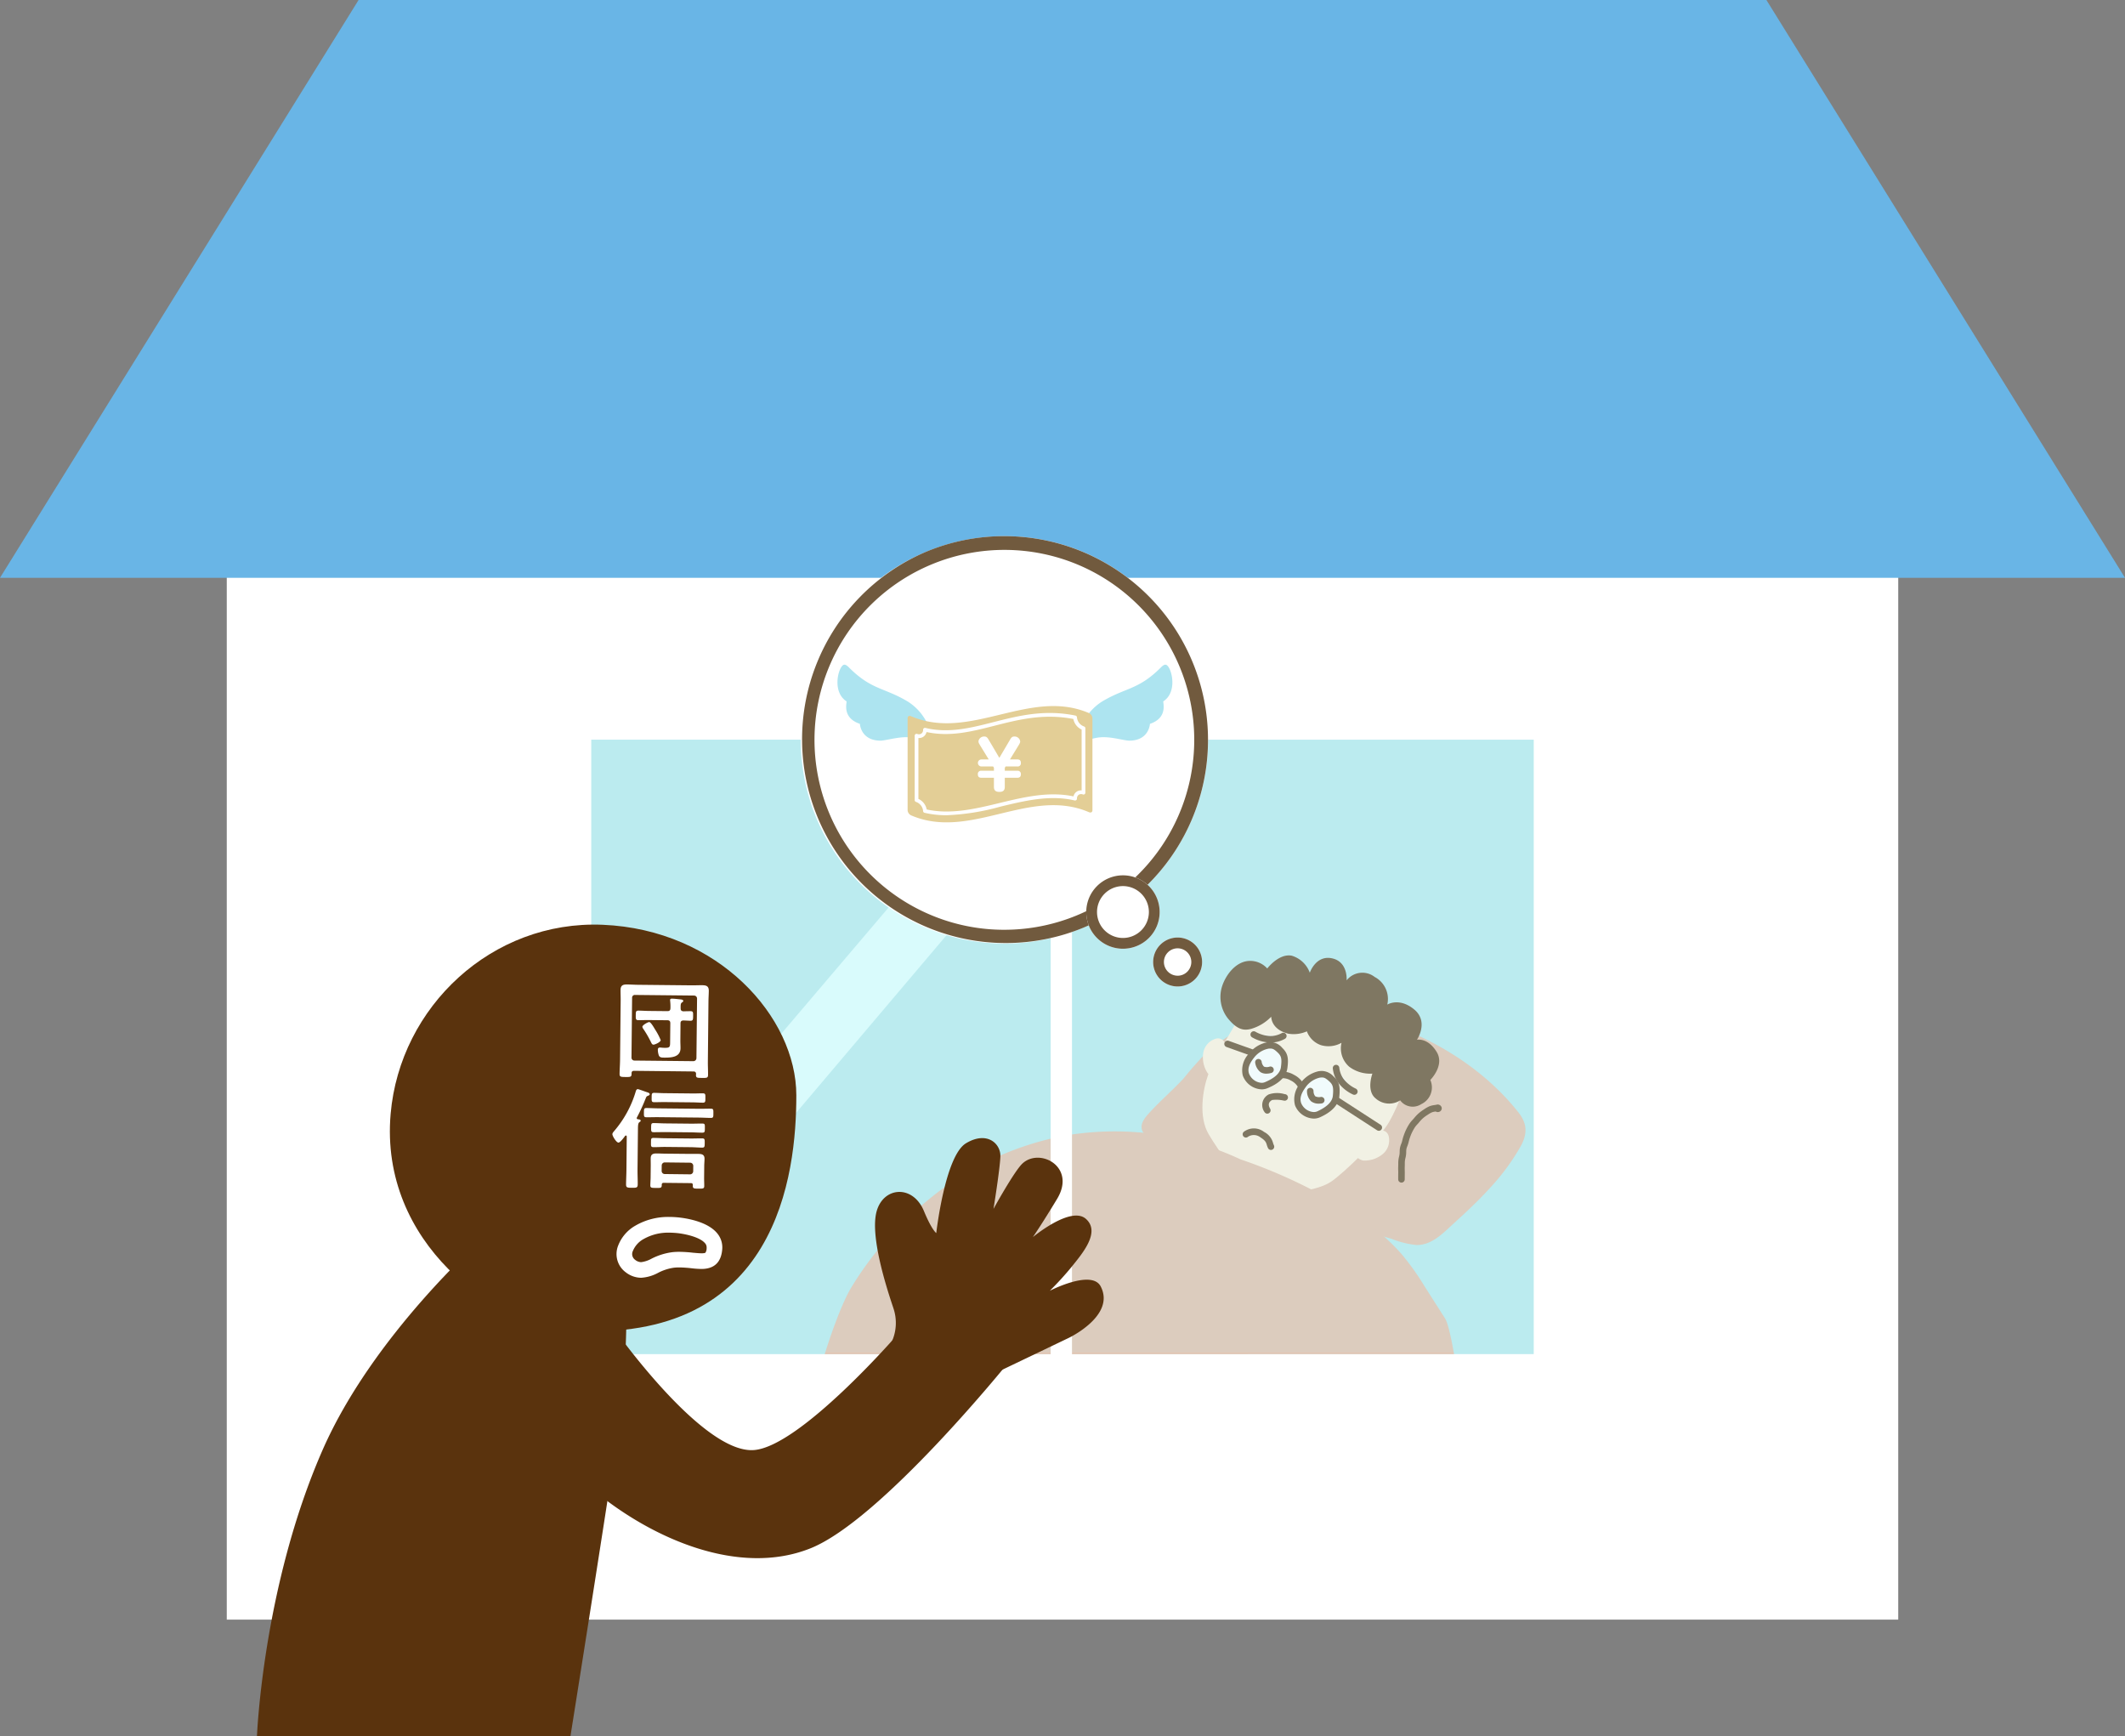
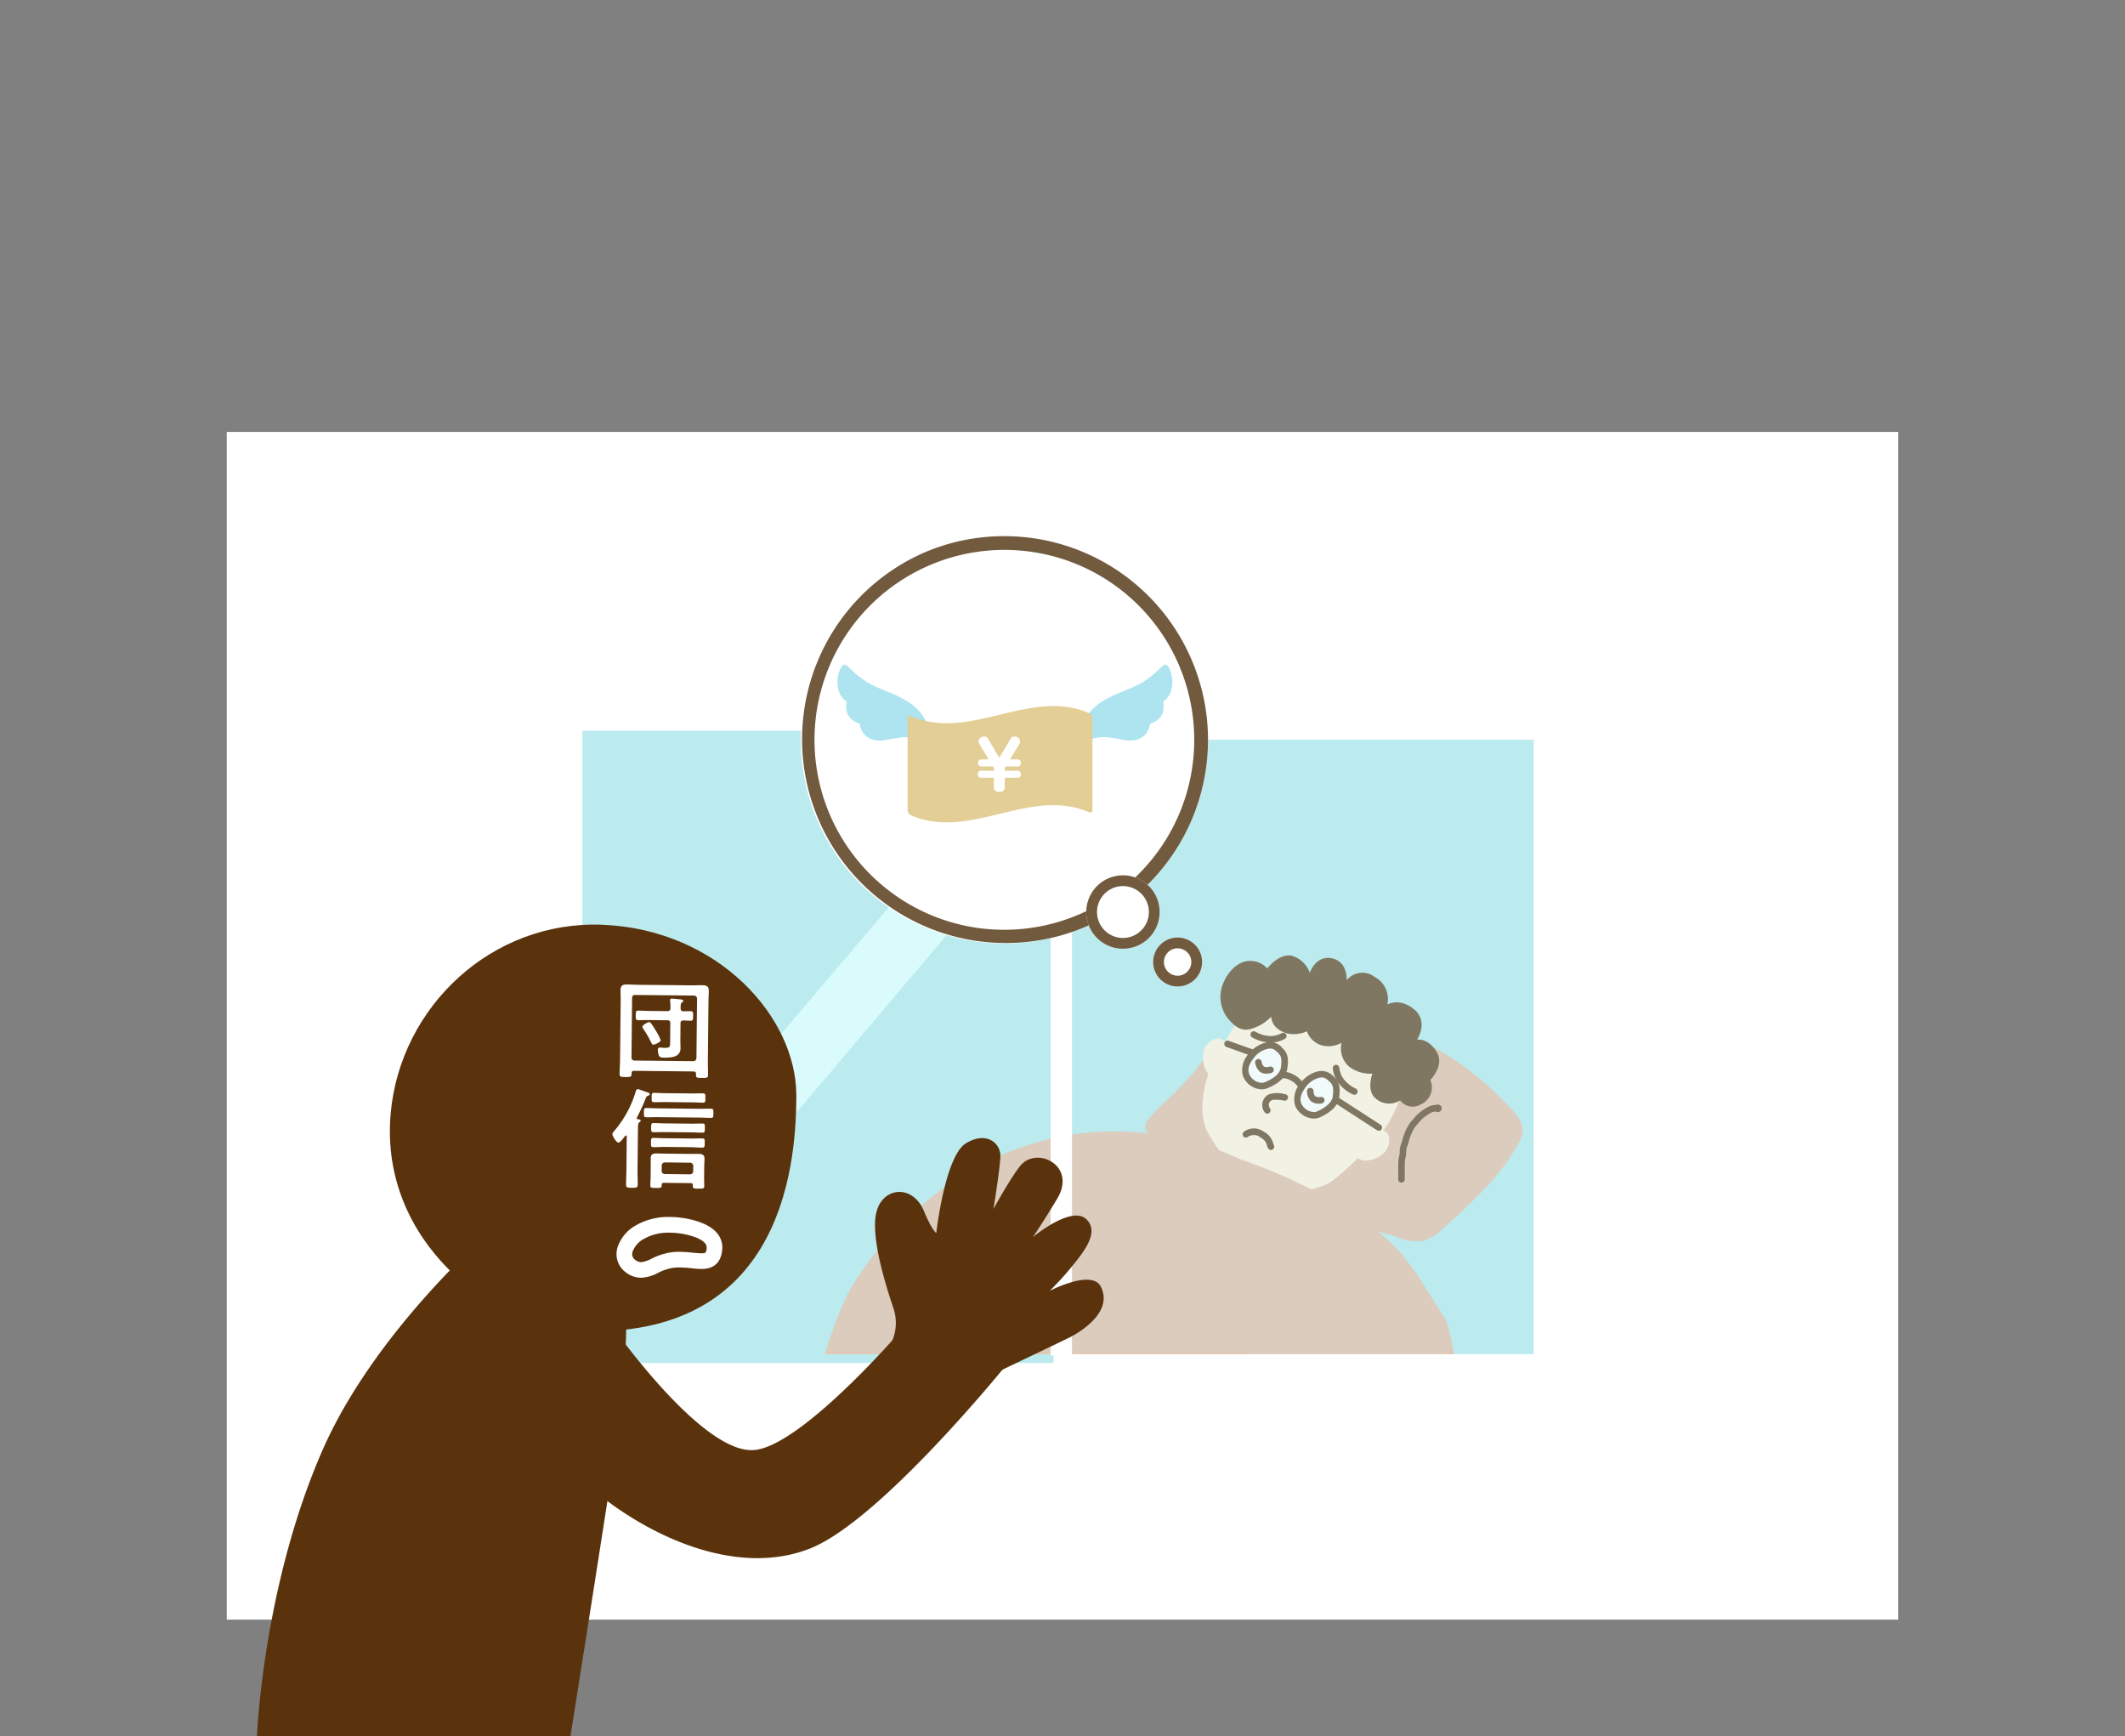
<svg xmlns="http://www.w3.org/2000/svg" width="350.593" height="286.411" viewBox="0 0 350.593 286.411">
  <rect x="0" y="0" width="350.593" height="286.411" fill="#808080" stroke="none" />
  <defs>
    <clipPath id="a">
      <rect width="350.593" height="286.411" fill="none" />
    </clipPath>
    <clipPath id="c">
      <rect width="76.271" height="101.106" fill="none" />
    </clipPath>
    <clipPath id="d">
      <rect width="76.272" height="101.106" fill="none" />
    </clipPath>
  </defs>
  <g clip-path="url(#a)">
    <rect width="275.766" height="195.914" transform="translate(37.413 71.253)" fill="#fff" />
-     <path d="M59.16,0,0,95.314H350.593L291.431,0Z" transform="translate(0 0)" fill="#69b5e6" />
    <rect width="79.218" height="104.304" transform="translate(96.078 120.541)" fill="#bbebef" />
-     <path d="M162.739,208.659H80.571V101.408h82.168ZM83.52,205.711h76.271V104.355H83.52Z" transform="translate(14.031 17.66)" fill="#fff" />
    <rect width="79.218" height="104.304" transform="translate(175.296 120.541)" fill="#bbebef" />
    <path d="M230.209,208.66H148.041V101.409h82.168Zm-79.219-2.948H227.26V104.356H150.989Z" transform="translate(25.78 17.66)" fill="#fff" />
    <g clip-path="url(#a)">
      <path d="M159.014,104.191l-3.736.092q-35.924,42.25-71.847,84.5-.049,8.1-.1,16.2l75.679-89.351Z" transform="translate(14.512 18.144)" fill="#e1ffff" />
      <path d="M167.663,153.525c2.294-2.489,1.654-2.214,3.155-3.687a36.726,36.726,0,0,1,8.245-5.575,17.648,17.648,0,0,1,3.865-1.741,14.76,14.76,0,0,1,4.246-.36,47.978,47.978,0,0,1,34.532,16.474,4.91,4.91,0,0,1,1.518,3.065,4.731,4.731,0,0,1-.728,2.178c-2.981,5.446-7.644,9.695-12.219,13.836a8.061,8.061,0,0,1-3.669,2.27,9,9,0,0,1-4.378-.761c-6.42-2.108-13.4-2.268-19.609-4.951a52.229,52.229,0,0,1-5-2.6l-8.1-4.594a87.758,87.758,0,0,1-8-4.907,1.374,1.374,0,0,1-.573-.652c-.558-1.518,2.611-3.532,6.722-7.991" transform="translate(28.016 24.754)" fill="#e5c4b1" />
-       <path d="M168.138,154c.9-.989,1.666-2.085,2.56-3.075a24.213,24.213,0,0,1,5.683-4.376c2.18-1.3,4.55-2.879,7.038-3.471a23,23,0,0,1,7.747,0A47.584,47.584,0,0,1,216.8,154.5a39.568,39.568,0,0,1,4.875,4.953,3.4,3.4,0,0,1,.419,4.234,26.6,26.6,0,0,1-2.151,3.374,65.408,65.408,0,0,1-10.531,10.837,5.3,5.3,0,0,1-4.124,1.639,24.929,24.929,0,0,1-4.074-1.144c-2.418-.7-4.893-1.166-7.363-1.636a47.672,47.672,0,0,1-14.982-4.976c-4.728-2.654-9.556-5.214-14.141-8.113-.719-.456-3.14-1.576-3.211-2.45-.05-.626.787-1.36,1.165-1.761,1.762-1.872,3.7-3.568,5.454-5.452.487-.522-.3-1.31-.785-.785-1.788,1.92-3.783,3.636-5.558,5.563-.689.748-1.641,1.78-1.328,2.894.228.813,1.1,1.234,1.742,1.667q1.647,1.11,3.346,2.137c2.237,1.343,4.53,2.6,6.8,3.883,5.312,3.012,10.356,6.082,16.364,7.48,2.872.668,5.79,1.122,8.672,1.744,1.439.311,2.871.662,4.277,1.1a15.29,15.29,0,0,0,4.039,1.009c2.561.072,4.408-1.92,6.157-3.512,2.105-1.916,4.191-3.862,6.1-5.972a36.751,36.751,0,0,0,4.967-6.748c1.141-2.052,1.147-3.748-.332-5.625-6.38-8.095-16.332-13.728-26.29-15.994a46.683,46.683,0,0,0-8.595-1.138,17.929,17.929,0,0,0-4.335.242,16.6,16.6,0,0,0-4.517,1.921,40.743,40.743,0,0,0-7.626,4.981,54.922,54.922,0,0,0-3.886,4.368c-.481.527.3,1.315.785.785" transform="translate(27.933 24.672)" fill="#e5c4b1" />
      <path d="M197.009,168.052H197a.539.539,0,0,1-.531-.546c0-.14,0-.281,0-.422,0-.2,0-.4.007-.6,0-.141,0-.286-.006-.44-.006-.192-.012-.39,0-.594.005-.13.007-.262.008-.4,0-.208,0-.422.021-.641a4.174,4.174,0,0,1,.111-.635c.033-.141.063-.275.079-.4s.018-.257.022-.4a4,4,0,0,1,.052-.656,3.774,3.774,0,0,1,.2-.648c.049-.13.1-.252.127-.367.024-.089.047-.177.069-.264a7.625,7.625,0,0,1,.225-.764l.035-.1a8.318,8.318,0,0,1,.376-.906,9.23,9.23,0,0,1,.534-.943,5.118,5.118,0,0,1,.5-.614c.069-.076.135-.148.2-.221l.092-.108a6.559,6.559,0,0,1,.65-.693,7.023,7.023,0,0,1,.882-.669l.149-.1a4.933,4.933,0,0,1,.825-.46,3.527,3.527,0,0,1,.821-.2c.1-.015.192-.029.281-.047l.021,0a.679.679,0,0,1,.849.341.589.589,0,0,1-.158.7.663.663,0,0,1-.781.068l-.049.008a2.646,2.646,0,0,0-.576.129,4.069,4.069,0,0,0-.646.367l-.157.1a5.956,5.956,0,0,0-.746.567,5.672,5.672,0,0,0-.541.582l-.095.111c-.073.085-.147.167-.219.245a4.243,4.243,0,0,0-.4.484,8.255,8.255,0,0,0-.47.834,7.4,7.4,0,0,0-.327.792l-.036.1a6.712,6.712,0,0,0-.192.658c-.024.093-.048.185-.073.277a4.764,4.764,0,0,1-.161.471,2.874,2.874,0,0,0-.149.462,3.156,3.156,0,0,0-.034.482,3.869,3.869,0,0,1-.128,1.017,3.322,3.322,0,0,0-.087.475c-.014.184-.016.372-.018.57,0,.141,0,.287-.009.434-.007.165,0,.335,0,.516.005.161.01.327.007.5,0,.194-.005.394-.007.587,0,.143,0,.287,0,.43A.539.539,0,0,1,197.009,168.052Z" transform="translate(34.213 27.026)" fill="#715a3e" />
      <path d="M174.992,143.862s-4.183,6.859-5.082,9.339-1.637,6.953.087,9.846,4.941,7.725,8.936,8.922,9.164.343,11.316-1.148,7.983-7.136,9.507-9.8,3.75-7.923,3-11.616-7.606-10.337-11.835-11.125-13.39,2.955-15.932,5.583" transform="translate(29.423 24.062)" fill="#fff3e1" />
      <path d="M193.606,158.952s1.89-.688,2.337.748a2.943,2.943,0,0,1-1.036,3.08,4.712,4.712,0,0,1-3.161,1.006,2.358,2.358,0,0,1-1.39-.977Z" transform="translate(33.149 27.652)" fill="#fff3e1" />
      <path d="M173.033,147.557s-.365-1.978-1.829-1.636a2.945,2.945,0,0,0-2.13,2.455,4.711,4.711,0,0,0,.736,3.234,2.353,2.353,0,0,0,1.546.7Z" transform="translate(29.43 25.404)" fill="#fff3e1" />
      <path d="M178.752,146.872a4.476,4.476,0,0,0-2.7,1.63,3.439,3.439,0,0,0-.975,3.16,2.746,2.746,0,0,0,3.351,1.775c1.084-.457,2.739-1.3,2.961-2.87s.059-2.184-.684-2.9a2.067,2.067,0,0,0-1.955-.794" transform="translate(30.47 25.574)" fill="#fff" />
      <path d="M179.18,146.394a2.647,2.647,0,0,1,1.981.963c.889.859,1.087,1.645.844,3.365-.287,2.027-2.544,2.978-3.286,3.291a2.45,2.45,0,0,1-.957.19,3.461,3.461,0,0,1-3.118-2.3,3.962,3.962,0,0,1,1.07-3.654,5.013,5.013,0,0,1,3.02-1.822l.047-.007C178.928,146.4,179.059,146.394,179.18,146.394Zm-1.418,6.731a1.379,1.379,0,0,0,.539-.105c1.639-.691,2.5-1.492,2.637-2.449.2-1.454.049-1.884-.525-2.438s-.829-.661-1.233-.661c-.08,0-.17,0-.273.014a3.935,3.935,0,0,0-2.35,1.429l-.006.007c-1.089,1.336-1.04,2.125-.877,2.662A2.383,2.383,0,0,0,177.762,153.125Z" transform="translate(30.39 25.494)" fill="#715a3e" />
      <path d="M185.92,150.95a4.477,4.477,0,0,0-2.637,1.727,3.44,3.44,0,0,0-.858,3.192,2.747,2.747,0,0,0,3.414,1.652c1.066-.5,2.689-1.4,2.853-2.975s-.02-2.185-.789-2.874a2.067,2.067,0,0,0-1.983-.722" transform="translate(31.744 26.281)" fill="#fff" />
      <path d="M186.437,150.458h0a2.674,2.674,0,0,1,1.9.892c.921.825,1.146,1.6.966,3.332-.213,2.037-2.433,3.069-3.162,3.408a2.465,2.465,0,0,1-1.048.226,3.453,3.453,0,0,1-3.1-2.191,3.964,3.964,0,0,1,.935-3.69,5.016,5.016,0,0,1,2.952-1.931l.047-.008A3.863,3.863,0,0,1,186.437,150.458Zm-1.339,6.781a1.4,1.4,0,0,0,.593-.126c1.612-.749,2.444-1.581,2.544-2.543.153-1.461-.019-1.885-.613-2.417s-.836-.618-1.186-.618h0a2.734,2.734,0,0,0-.343.025,3.938,3.938,0,0,0-2.3,1.514l0,.007c-1.039,1.376-.962,2.161-.779,2.692A2.382,2.382,0,0,0,185.1,157.239Z" transform="translate(31.664 26.201)" fill="#715a3e" />
      <path d="M183.288,153.335a.539.539,0,0,1-.505-.351,2.758,2.758,0,0,0-1.139-.976,2.562,2.562,0,0,0-1.376-.37.539.539,0,0,1-.056-1.076,3.616,3.616,0,0,1,1.967.511,3.726,3.726,0,0,1,1.615,1.536.539.539,0,0,1-.505.727Z" transform="translate(31.294 26.219)" fill="#715a3e" />
      <path d="M178.2,156.96a.539.539,0,0,1-.468-.27,1.964,1.964,0,0,1,.693-2.9,4.3,4.3,0,0,1,2.588-.059l.121.019a.539.539,0,1,1-.164,1.065l-.123-.019a5.322,5.322,0,0,0-1.864-.085c-.421.254-.787.624-.318,1.439a.539.539,0,0,1-.467.808Z" transform="translate(30.889 26.743)" fill="#715a3e" />
      <path d="M179.278,162.084a.539.539,0,0,1-.482-.3,3.3,3.3,0,0,1-.205-.545c-.119-.392-.214-.7-1.028-1.219a1.767,1.767,0,0,0-2.041-.131.539.539,0,1,1-.716-.805,2.743,2.743,0,0,1,3.337.027,2.874,2.874,0,0,1,1.48,1.814,2.328,2.328,0,0,0,.138.376.539.539,0,0,1-.481.781Z" transform="translate(30.41 27.608)" fill="#715a3e" />
      <path d="M191.457,148.647a4.382,4.382,0,0,1-3.377.384,3.78,3.78,0,0,1-2.328-2.279,5.389,5.389,0,0,1-3.11.379c-2.844-.733-2.77-2.794-2.77-2.794a7.575,7.575,0,0,1-3.366,2.021c-1.088.261-2.184.225-3.79-1.746a5.73,5.73,0,0,1-.926-5.372c.612-1.808,2.137-3.83,4.176-4.084a3.781,3.781,0,0,1,3.247,1.225s1.922-2.531,4.046-2.106a4.569,4.569,0,0,1,2.974,2.806s1-2.952,3.673-2.373,2.4,3.633,2.4,3.633a3.31,3.31,0,0,1,4.634-.559,4.11,4.11,0,0,1,2.078,4.557s1.971-1.24,4.436.8.457,5,.457,5,1.8-.39,3.263,2.024c1.346,2.225-1.056,4.606-1.056,4.606a3.048,3.048,0,0,1-1.492,3.989,2.575,2.575,0,0,1-3.484-.625,3.343,3.343,0,0,1-4.034-.308c-1.61-1.279-.548-4.1-.548-4.1a5.782,5.782,0,0,1-3.824-1.135,4.014,4.014,0,0,1-1.273-3.938" transform="translate(29.864 23.375)" fill="#715a3e" />
      <path d="M4.152,2.07a.538.538,0,0,1-.181-.031L-.1.588A.539.539,0,0,1,.261-.428L4.333,1.024A.539.539,0,0,1,4.152,2.07Z" transform="translate(202.45 172.119)" fill="#715a3e" />
      <path d="M7.04,5.128a.536.536,0,0,1-.292-.087L-.213.532a.539.539,0,0,1,.586-.9l6.96,4.509a.539.539,0,0,1-.294.991Z" transform="translate(220.442 181.401)" fill="#715a3e" />
      <path d="M176.827,149.227a1.886,1.886,0,0,0,.639,1.191,1.917,1.917,0,0,0,1.364.056" transform="translate(30.793 25.987)" fill="#fff" />
      <path d="M178.215,151.2a1.791,1.791,0,0,1-.956-.244,2.37,2.37,0,0,1-.886-1.575.539.539,0,0,1,1.068-.146h0a1.349,1.349,0,0,0,.392.809,1.381,1.381,0,0,0,.913,0,.539.539,0,0,1,.33,1.026A3,3,0,0,1,178.215,151.2Z" transform="translate(30.713 25.907)" fill="#715a3e" />
      <path d="M176.161,145.336a5.846,5.846,0,0,0,2.769.791,4.3,4.3,0,0,0,2.135-.554" transform="translate(30.677 25.309)" fill="#fff" />
      <path d="M179.01,146.746a6.372,6.372,0,0,1-3.054-.873.539.539,0,0,1,.571-.914,5.342,5.342,0,0,0,2.483.71,3.816,3.816,0,0,0,1.847-.471.539.539,0,0,1,.577.91A4.841,4.841,0,0,1,179.01,146.746Z" transform="translate(30.597 25.229)" fill="#715a3e" />
      <path d="M190.756,153.926a5.845,5.845,0,0,1-2.241-1.807,4.3,4.3,0,0,1-.777-2.064" transform="translate(32.693 26.131)" fill="#fff" />
      <path d="M190.835,154.545a.536.536,0,0,1-.208-.042,6.371,6.371,0,0,1-2.473-1.993,4.846,4.846,0,0,1-.875-2.349.539.539,0,1,1,1.077-.05,3.823,3.823,0,0,0,.679,1.779,5.343,5.343,0,0,0,2.011,1.621.539.539,0,0,1-.211,1.035Z" transform="translate(32.613 26.051)" fill="#715a3e" />
      <path d="M184.11,153.285a1.886,1.886,0,0,0,.474,1.266,1.915,1.915,0,0,0,1.344.237" transform="translate(32.062 26.694)" fill="#fff" />
      <path d="M185.609,155.439a2.024,2.024,0,0,1-1.29-.394,2.369,2.369,0,0,1-.668-1.68.539.539,0,0,1,1.078,0,1.348,1.348,0,0,0,.281.853,1.378,1.378,0,0,0,.9.12.539.539,0,0,1,.191,1.061A2.923,2.923,0,0,1,185.609,155.439Z" transform="translate(31.982 26.614)" fill="#715a3e" />
      <path d="M115.888,195.694s2.306-7.585,4.423-11.06a55.1,55.1,0,0,1,12.481-14.239,49.68,49.68,0,0,1,22.852-10.765,48.968,48.968,0,0,1,28.83,3.933,85.153,85.153,0,0,1,19.782,9.728,34.985,34.985,0,0,1,6.733,5.823,42.023,42.023,0,0,1,3.862,5.4q1.693,2.652,3.384,5.3c.686,1.076,1.475,5.873,1.475,5.873Z" transform="translate(20.181 27.676)" fill="#e5c4b1" />
      <g transform="translate(176.77 122.016)" opacity="0.2">
        <g clip-path="url(#c)">
          <rect width="76.271" height="101.107" fill="#bbebef" />
        </g>
      </g>
      <g transform="translate(97.551 122.016)" opacity="0.2">
        <g clip-path="url(#d)">
          <rect width="76.271" height="101.107" transform="translate(0.001)" fill="#bbebef" />
        </g>
      </g>
      <path d="M2.022,103.618H-1.5V0H2.022Z" transform="translate(174.84 119.964)" fill="#fff" />
      <path d="M166.072,131.715a4.036,4.036,0,1,1-4.037,4.037,4.036,4.036,0,0,1,4.037-4.037" transform="translate(28.217 22.937)" fill="#fff" />
      <path d="M166.072,131.714a4.037,4.037,0,1,1-4.036,4.036A4.041,4.041,0,0,1,166.072,131.714Zm0,6.3a2.26,2.26,0,1,0-2.26-2.261A2.263,2.263,0,0,0,166.072,138.011Z" transform="translate(28.217 22.937)" fill="#715a3e" />
      <path d="M146.122,75.325a33.6,33.6,0,1,1-33.6,33.6,33.6,33.6,0,0,1,33.6-33.6" transform="translate(19.595 13.117)" fill="#fff" />
      <path d="M32.634-.969a33.611,33.611,0,0,1,13.08,64.563A33.611,33.611,0,0,1,19.554,1.673,33.393,33.393,0,0,1,32.634-.969Zm0,64.93A31.336,31.336,0,0,0,44.828,3.767,31.336,31.336,0,0,0,20.44,61.5,31.131,31.131,0,0,0,32.634,63.962Z" transform="translate(133.082 89.411)" fill="#715a3e" />
      <path d="M158.69,122.976a6.054,6.054,0,1,1-6.054,6.054,6.054,6.054,0,0,1,6.054-6.054" transform="translate(26.581 21.415)" fill="#fff" />
      <path d="M5.3-.757A6.054,6.054,0,1,1-.757,5.3,6.061,6.061,0,0,1,5.3-.757Zm0,10.332A4.278,4.278,0,1,0,1.02,5.3,4.283,4.283,0,0,0,5.3,9.576Z" transform="translate(179.972 145.148)" fill="#715a3e" />
      <path d="M133.306,105.9a8.783,8.783,0,0,0-4.032-6.441c-3.895-2.332-5.952-1.883-9.669-5.587-.468-.478-.714-.537-.909-.465-.847.31-1.99,4.388.456,6.012.2-.041-.929,2.666,2.223,3.722.007-.038.094,2.787,3.466,2.777,1.313-.112,3.407-.825,5.281-.483a8.69,8.69,0,0,1,3.06,1.147Z" transform="translate(20.493 16.262)" fill="#ade4f0" />
      <path d="M151.425,105.9a8.783,8.783,0,0,1,4.032-6.441c3.895-2.332,5.952-1.883,9.669-5.587.468-.478.714-.537.909-.465.847.31,1.99,4.388-.456,6.012-.2-.041.929,2.666-2.223,3.722-.007-.038-.094,2.787-3.466,2.777-1.313-.112-3.407-.825-5.281-.483a8.69,8.69,0,0,0-3.06,1.147Z" transform="translate(26.37 16.262)" fill="#ade4f0" />
      <path d="M128.107,117.223a1.011,1.011,0,0,1-.574-.836v-15.2c0-.318.257-.449.574-.313,9.782,4.2,19.564-4.72,29.344-.522a1.01,1.01,0,0,1,.575.836v15.2c0,.317-.257.449-.575.312-9.781-4.2-19.562,4.721-29.344.524" transform="translate(22.209 17.274)" fill="#e3ce96" />
-       <path d="M133.794,117.037a15.777,15.777,0,0,1-3.643-.405.307.307,0,0,1-.236-.3,1.753,1.753,0,0,0-1.182-1.5.307.307,0,0,1-.205-.29V103.913a.308.308,0,0,1,.409-.29.744.744,0,0,0,.692-.056.759.759,0,0,0,.288-.635.307.307,0,0,1,.116-.242.312.312,0,0,1,.262-.058c3.837.925,7.419.014,11.213-.95,4.134-1.052,8.41-2.139,13.548-1.085a.308.308,0,0,1,.245.3,1.754,1.754,0,0,0,1.181,1.5.3.3,0,0,1,.205.289v10.63a.306.306,0,0,1-.409.289.745.745,0,0,0-.69.058.754.754,0,0,0-.288.635.308.308,0,0,1-.378.3c-4.057-.959-8.219.045-12.243,1.016a38.371,38.371,0,0,1-8.885,1.422m-3.284-.953c3.989.874,8.072-.112,12.024-1.066,3.986-.962,8.105-1.955,12.195-1.091a1.248,1.248,0,0,1,1.343-.985V102.9a2.411,2.411,0,0,1-1.368-1.742c-4.9-.949-9.041.1-13.048,1.124-3.758.956-7.316,1.86-11.172,1.029a1.292,1.292,0,0,1-.5.762,1.279,1.279,0,0,1-.841.222v10.046a2.408,2.408,0,0,1,1.369,1.748" transform="translate(22.382 17.443)" fill="#fff" />
      <path d="M142.7,107.254h1.213c.338,0,.589.12.589.579a.517.517,0,0,1-.589.579h-1.923l-.142.218v.492h2.065a.525.525,0,0,1,.589.591c0,.414-.229.567-.589.567h-2.065v1.5c0,.612-.317.831-.906.831-.634,0-.885-.284-.885-.831v-1.5h-2.065c-.414,0-.589-.2-.589-.579a.524.524,0,0,1,.589-.579h2.065v-.492l-.142-.218h-1.923a.579.579,0,1,1,0-1.158H139.2l-1.387-2.261c-.23-.383-.306-.5-.306-.743a.938.938,0,0,1,.983-.776c.383,0,.514.23.733.591l1.726,2.928,1.726-2.928c.218-.372.35-.591.743-.591a.93.93,0,0,1,.972.8c0,.218-.087.36-.305.721Z" transform="translate(23.927 18.019)" fill="#fff" />
      <path d="M84.574,196.859c-12.354-.823-31.528-14.38-29.664-35.748,1.545-17.688,16.734-31.945,34.987-31.184,19.06.794,31.945,15.212,31.945,28.142s-3.042,41.072-37.269,38.79" transform="translate(9.54 22.621)" fill="#5a330d" />
      <path d="M73.376,173.973S55.257,189.9,46.928,208.9c-9.863,22.5-10.821,47.211-10.821,47.211h51.72s5.324-33.464,7.606-48.676a144.483,144.483,0,0,0,1.521-27.381Z" transform="translate(6.288 30.296)" fill="#5a330d" />
      <path d="M125.963,187.873c-1.132-3.351-3.891-11.915-2.729-15.953s5.976-4.361,7.786,0c1.3,3.142,2.038,3.639,2.038,3.639s1.436-12.71,4.893-14.806,5.773.035,5.685,2.2-1.135,8.616-1.135,8.616,3.4-6.182,4.76-7.468c2.847-2.688,8.936.5,5.739,5.81-2.524,4.186-4,6.312-4,6.312s6.238-5.2,8.736-3.015-.636,5.783-2.29,7.852a49.771,49.771,0,0,1-3.669,4.024s6.924-3.591,8.409-.726c2.5,4.828-5.287,8.5-5.287,8.5l-11.525,5.522s-5.605,3.21-8.143,2.406-9.657-7-9.657-7a7.545,7.545,0,0,0,.386-5.912" transform="translate(21.412 27.845)" fill="#5a330d" />
      <path d="M87.149,185.766s15.033,21.67,23.818,21.084c7.607-.507,23.623-18.937,23.623-18.937L153,192.392s-20.944,25.977-32.658,30.663-25.926-1.5-35.531-9.371c-10.078-8.255-9.046-18.441-5.467-23.623a10.3,10.3,0,0,1,7.809-4.3" transform="translate(13.376 32.35)" fill="#5a330d" />
      <path d="M95.335,170.97h0c.365,0,.739.015,1.113.044.528.035,4.821.387,6.71,2.56a3.628,3.628,0,0,1,.912,2.7c-.162,2.174-1.319,3.276-3.44,3.276a16.406,16.406,0,0,1-1.65-.117,19.245,19.245,0,0,0-2-.135c-.289,0-.557.012-.817.036a8.088,8.088,0,0,0-2.678.856,6.693,6.693,0,0,1-2.8.812,4.186,4.186,0,0,1-2.515-.886,3.738,3.738,0,0,1-1.312-4.316,6.459,6.459,0,0,1,2.892-3.4A10.754,10.754,0,0,1,95.335,170.97Zm5.3,6c.508,0,.639-.087.659-.1a1.37,1.37,0,0,0,.2-.78,1.042,1.042,0,0,0-.284-.81c-.9-1.041-3.51-1.583-4.941-1.68h-.015c-.31-.024-.619-.037-.92-.037h0a8.188,8.188,0,0,0-4.243,1.054,3.964,3.964,0,0,0-1.775,1.992,1.16,1.16,0,0,0,.376,1.428,1.633,1.633,0,0,0,.995.391,4.8,4.8,0,0,0,1.724-.577,10.464,10.464,0,0,1,3.514-1.08c.337-.032.694-.048,1.059-.048a21.577,21.577,0,0,1,2.261.149C99.76,176.915,100.245,176.965,100.632,176.965Z" transform="translate(15.089 29.773)" fill="#fff" />
      <path d="M89.458,152.554c-.29,0-.418.121-.42.411v.109c-.006.508-.222.506-.984.5-.78-.008-1-.011-.993-.519.008-.761.07-1.522.079-2.284l.1-9.862c.006-.562-.025-1.125-.019-1.687.007-.761.39-.921,1.079-.913.6.007,1.2.048,1.776.054l8.866.09c.58.006,1.178-.025,1.759-.019.689.007,1.085.156,1.079.936-.006.562-.048,1.125-.054,1.687l-.1,9.9c-.008.762.038,1.506.029,2.267,0,.526-.241.506-1,.5-.78-.008-1,.008-.992-.519,0-.036.019-.089.019-.126-.014-.291-.141-.418-.431-.42Zm10.384-11.916a.493.493,0,0,0-.5-.5l-9.717-.1a.45.45,0,0,0-.5.486l-.1,9.825a.48.48,0,0,0,.485.512l9.718.1a.506.506,0,0,0,.512-.5Zm-2.755,6.97c0,.417.029.816.025,1.234-.015,1.5-1.592,1.543-2.718,1.532-.362,0-.688-.008-.848-.336a2.91,2.91,0,0,1-.173-.963c0-.236.113-.362.349-.359a1.8,1.8,0,0,1,.308.021,5.044,5.044,0,0,0,.526.023c.87.009.836-.208.845-1.1l.029-2.955c0-.344-.14-.491-.484-.494l-3.082-.031c-.562-.006-1.142.023-1.724.018-.436,0-.413-.275-.409-.8.006-.562.008-.78.444-.776.58.007,1.14.049,1.7.055l3.082.031c.344,0,.491-.141.494-.5a8.246,8.246,0,0,0-.042-1.141c0-.073-.018-.128-.016-.182,0-.2.147-.235.311-.234.38,0,1.033.083,1.43.124.144.019.434.041.433.258,0,.108-.093.162-.221.251-.218.142-.221.416-.21,1,0,.306.16.437.485.457.309-.014.889-.027,1.161-.023.436,0,.414.24.409.783-.006.526.011.8-.425.795-.2,0-.9-.046-1.178-.049-.345.014-.472.159-.476.485Zm-4.43.627c-.218,0-.306-.186-.395-.367a16.956,16.956,0,0,0-1.283-2.224.854.854,0,0,1-.16-.346c0-.29.915-.789,1.132-.787.272,0,.825.989.968,1.225a10.565,10.565,0,0,1,.925,1.748c0,.328-.933.754-1.187.751" transform="translate(15.161 24.085)" fill="#fff" />
      <path d="M88.419,160.848c0-.09-.036-.181-.143-.182s-.184.142-.24.214c-.256.343-.735.953-.987.951-.345,0-1.005-1.08-1-1.388,0-.2.184-.378.314-.541a17.772,17.772,0,0,0,3.547-6.527c.056-.181.132-.362.349-.359.127,0,1.355.467,1.572.524.163.055.379.13.377.33,0,.108-.164.2-.274.234-.274.106-.275.16-.424.52a30.69,30.69,0,0,1-1.408,3.052.258.258,0,0,0-.038.109c0,.126.088.181.2.2.144.019.453.021.452.24,0,.127-.093.144-.222.251-.2.144-.222.524-.228,1.1l-.069,6.744c-.007.8.04,1.6.032,2.394-.006.562-.188.578-.967.571-.762-.007-.962-.028-.956-.573.008-.8.053-1.594.061-2.409Zm5.2-3.21c-.653-.007-1.287.022-1.94.015-.436,0-.433-.167-.427-.766s.008-.761.443-.757c.652.007,1.286.048,1.94.055l6.708.068c.634.007,1.288-.022,1.94-.015.453,0,.433.184.429.766s.009.762-.443.757c-.654-.007-1.307-.049-1.941-.056Zm5.706,11.208c0-.237-.1-.328-.323-.33l-4.477-.046c-.218,0-.328.087-.33.323.012.545-.188.524-.949.517-.689-.007-.943.008-.938-.427s.045-.869.049-1.3l.021-2.029c0-.38-.012-.744-.007-1.125.007-.67.371-.811.969-.807.436,0,.87.027,1.3.032l4.334.043c.436,0,.871-.008,1.306,0,.58.006.977.154.97.805,0,.382-.043.763-.047,1.144l-.02,2.047c0,.436.026.871.022,1.307s-.222.432-.965.425c-.635-.007-.925.009-.921-.426Zm-4.613-6.3c-.616,0-1.252.042-1.868.036-.454,0-.433-.187-.427-.767s-.011-.761.443-.756c.616.006,1.25.049,1.867.055l4.242.043c.616.006,1.252-.025,1.886-.019.436,0,.434.186.427.766s-.007.762-.443.757c-.634-.006-1.268-.067-1.886-.073Zm.042-2.448c-.634,0-1.25.025-1.886.019-.434,0-.433-.168-.427-.766.006-.58.007-.744.443-.74.634.006,1.25.049,1.886.055l4.241.043c.618.006,1.253-.025,1.868-.019.454,0,.433.169.427.749s.011.761-.443.756c-.616,0-1.25-.049-1.867-.054Zm-.167-4.951c-.544,0-1.088.026-1.632.02-.454,0-.433-.2-.427-.766.006-.58-.011-.78.443-.775.545.006,1.087.048,1.631.053l4.733.048c.542.006,1.087-.026,1.631-.02.453,0,.433.2.427.784,0,.562.011.761-.441.757-.545-.006-1.088-.048-1.632-.054Zm4.284,11.92a.517.517,0,0,0,.513-.5l.009-.906a.52.52,0,0,0-.5-.514L94.7,165.1a.507.507,0,0,0-.512.5l-.011.906a.506.506,0,0,0,.5.512Z" transform="translate(14.985 26.647)" fill="#fff" />
    </g>
  </g>
</svg>